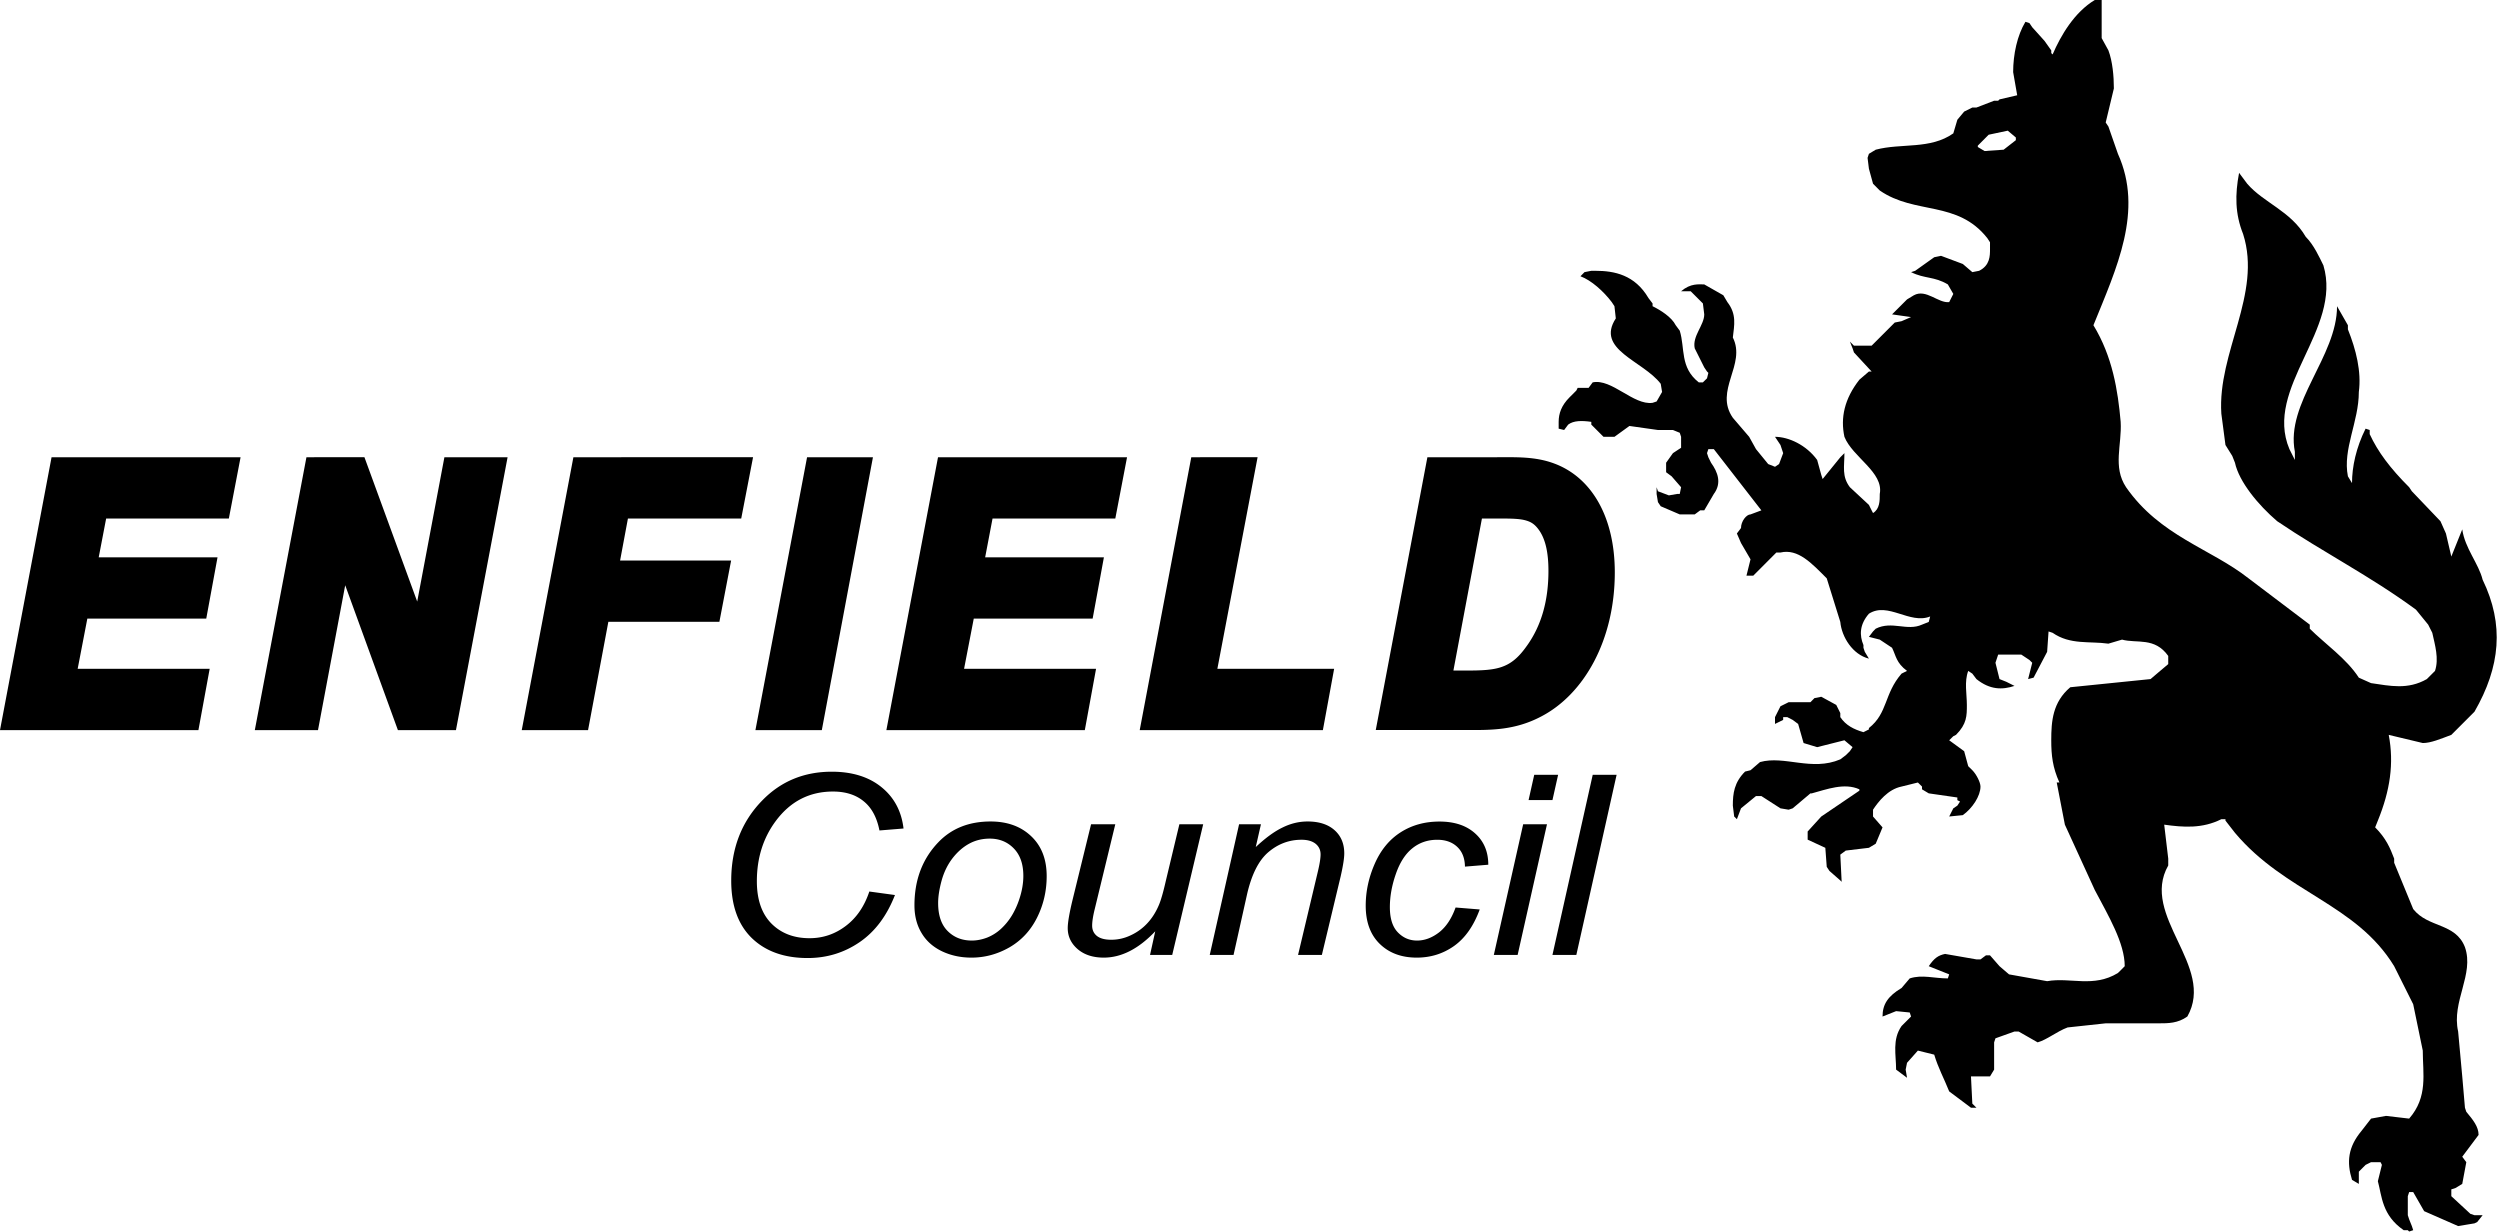
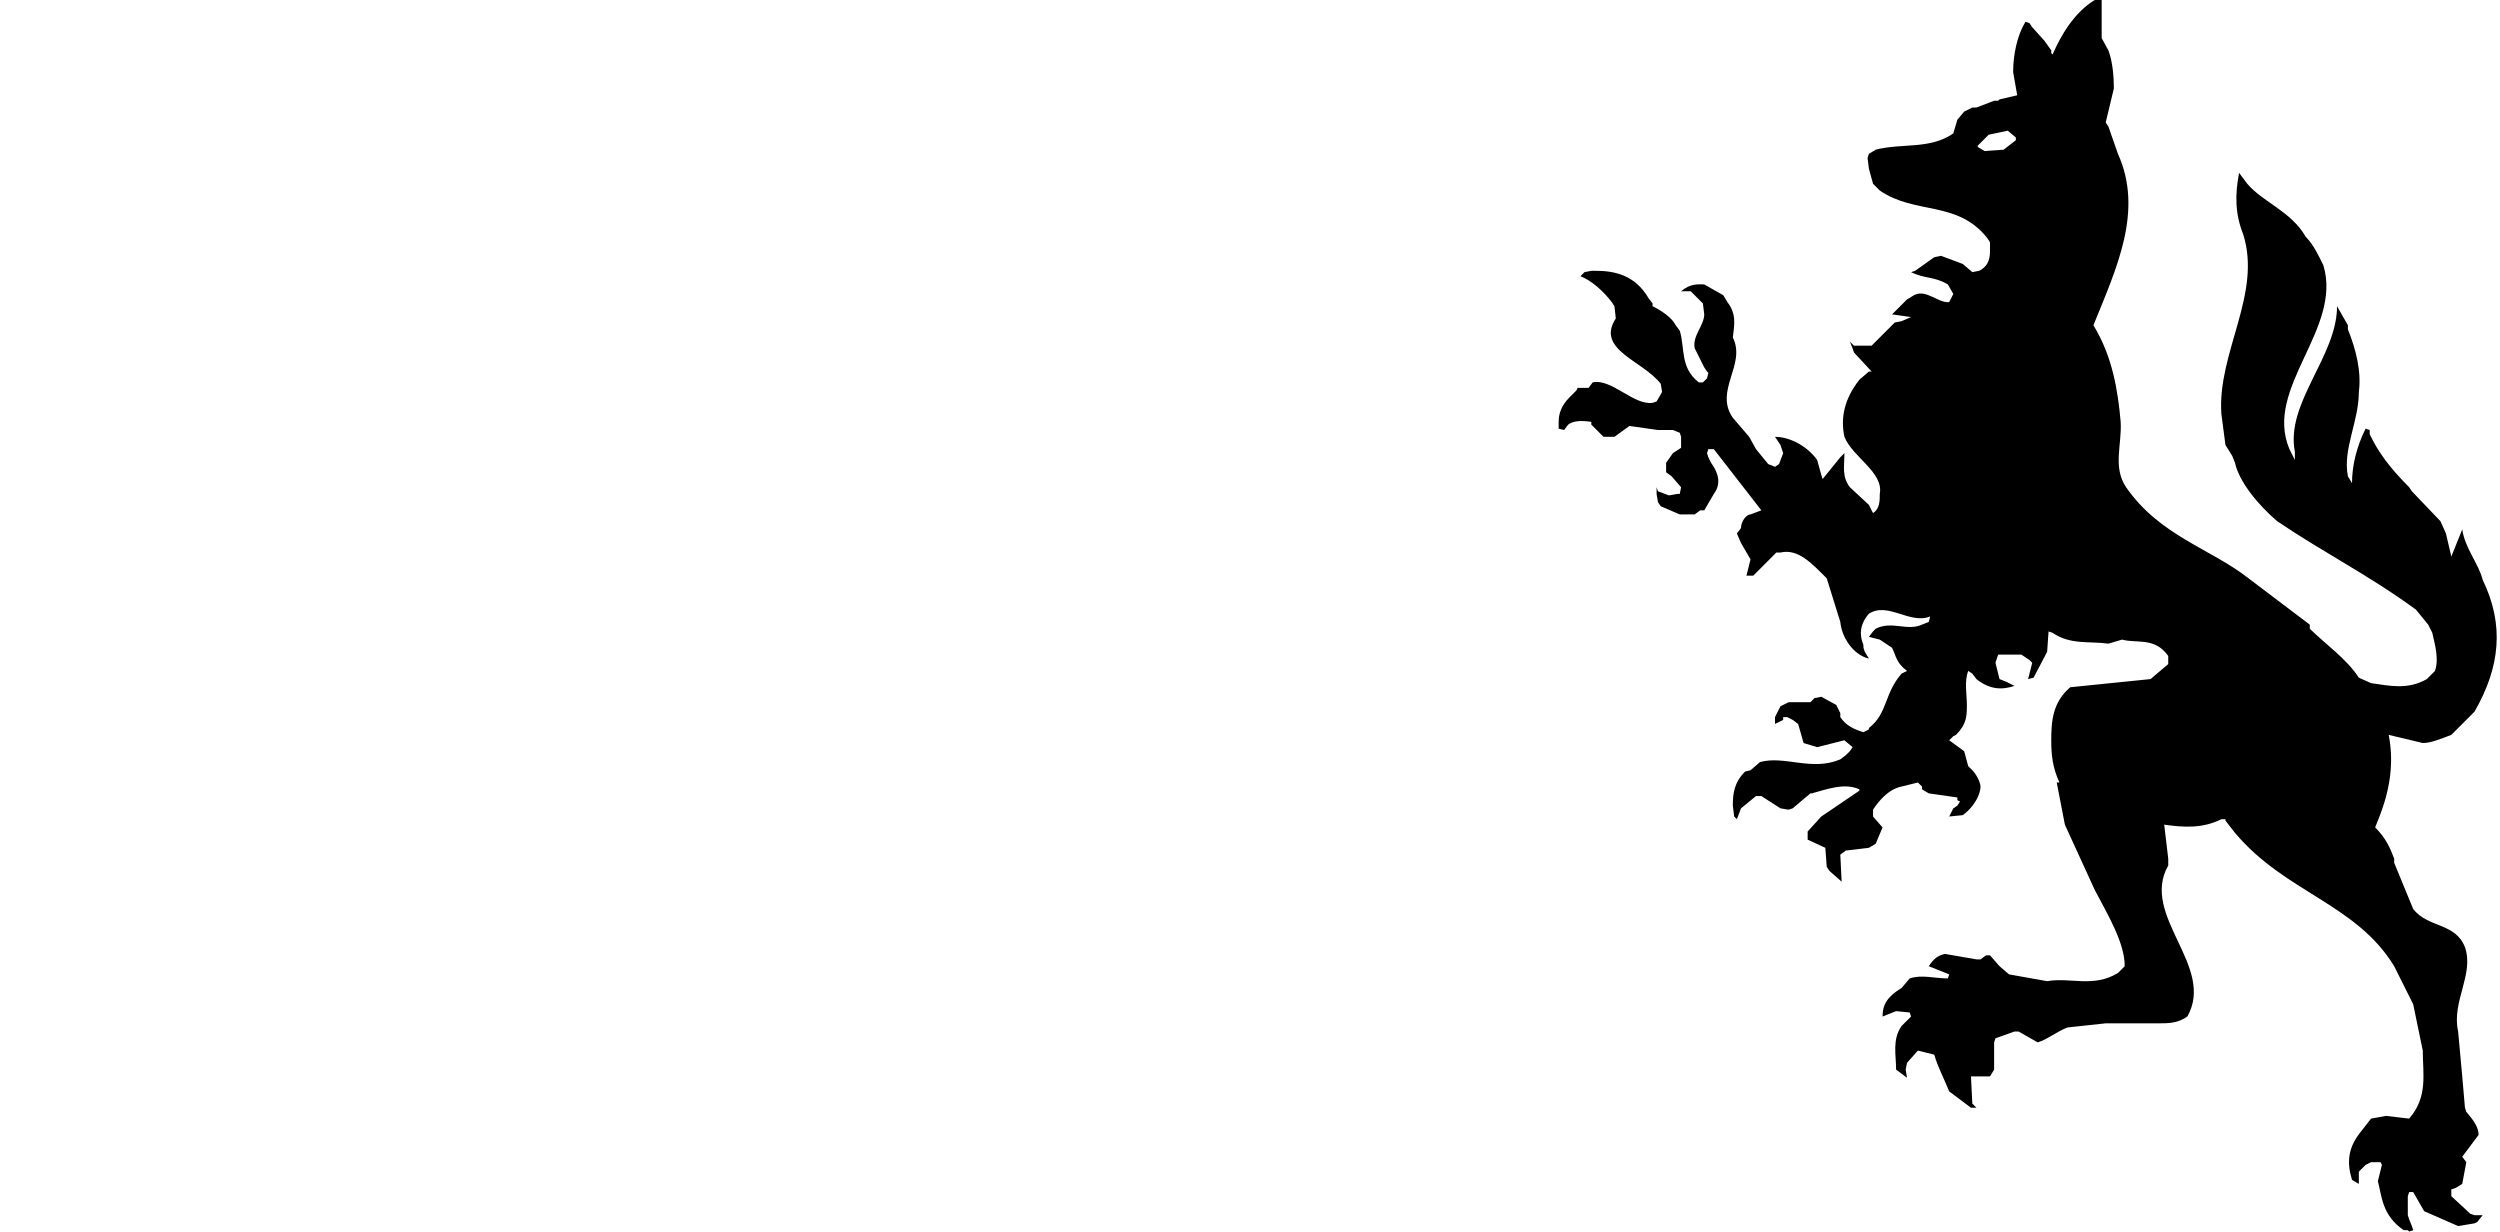
<svg xmlns="http://www.w3.org/2000/svg" height="200" width="406">
  <path fill="#000000" d="M340.191 0c-3.308 1.994-5.52 5.752-6.845 8.842l-.221-.219v-.44L332.02 6.63l-1.983-2.203-.45-.668-.657-.219c-1.337 2.213-1.994 5.303-1.994 8.174l.658 3.758-2.871.668-.22.218h-.657l-2.87 1.106h-.67l-1.324.658-1.107 1.326-.656 2.213c-3.758 2.651-8.404 1.544-12.6 2.65l-1.107.67-.219.657.219 1.763.668 2.434 1.095 1.105c5.752 3.977 12.6 1.556 17.465 7.735l.438.67v1.105c0 1.096 0 2.651-1.764 3.528l-1.107.218-1.543-1.324-3.54-1.326-1.107.23-3.09 2.202-.668.218c2.213 1.107 3.758.669 5.971 1.994l.889 1.545-.67 1.327c-1.764.219-3.757-2.203-5.74-1.108l-1.106.67-2.433 2.432 3.09.437-1.546.668-1.105.22-3.758 3.759h-2.87l-.66-.67.44 1.107.22.658 2.87 3.1h-.44l-1.544 1.326c-2.432 3.1-3.1 6.19-2.432 9.28 1.326 3.32 6.409 5.751 5.74 9.279 0 1.106 0 2.433-1.095 3.101l-.229-.44-.44-.886-3.09-2.871c-1.336-1.775-.886-3.32-.886-5.533l-.668.67-2.87 3.537-.22-.668-.668-2.432c-1.764-2.432-4.634-3.758-6.847-3.758l.886 1.327.44 1.324-.67 1.775-.656.44-1.108-.44-1.982-2.431-1.108-1.995-2.65-3.09c-3.09-4.426 2.213-8.621 0-13.037.22-1.993.658-3.757-.887-5.751l-.658-1.108-3.1-1.764c-.887 0-2.202-.218-3.757 1.108h1.554l1.983 1.982.22 1.776c0 1.764-1.983 3.538-1.544 5.521l1.545 3.09.449.668.219.219-.22.888-.67.657h-.667c-3.09-2.433-2.203-5.522-3.09-8.393l-.656-.887c-.669-1.325-2.432-2.432-3.758-3.09v-.449l-.668-.877c-2.202-3.758-5.523-4.425-8.623-4.425h-.658l-1.106.218-.658.668c1.764.658 3.747 2.434 5.084 4.198l.438.668.22 1.982c-3.32 5.083 4.425 6.86 7.295 10.617l.22 1.326-.888 1.545-.656.219c-3.1.438-6.63-3.978-9.73-3.32l-.657.886h-1.775l-.219.44-1.107 1.105c-1.326 1.326-1.764 2.653-1.764 3.979v1.105l.889.219.656-.877c.887-.668 2.213-.666 3.758-.447v.447l1.984 1.984h1.774l2.433-1.763 4.633.656h2.434l1.105.45.219.657v1.776l-1.324.875-1.108 1.556v1.545l.889.657 1.543 1.775-.219 1.096h-.437l-1.327.23-1.775-.668-.219-.658v1.096l.219 1.326.45.668 3.089 1.326h2.434l.886-.658h.659l1.554-2.662c1.315-1.764.658-3.528-.449-5.073l-.438-.888-.218-.668.219-.656h.886l7.725 9.947-1.764.658c-.657 0-1.545 1.106-1.545 2.213l-.67.887.67 1.545 1.545 2.65-.658 2.652h1.107l3.746-3.757h.668c2.87-.669 5.084 1.763 7.516 4.195l2.203 7.078c.22 2.421 1.993 5.304 4.645 5.96l-.668-1.107-.219-.658v-.437c-.657-1.556-.658-3.32.887-5.094 3.09-1.983 6.63 1.775 9.949.45l-.23.886-1.096.437c-2.432 1.107-4.865-.667-7.516.659l-.44.449-.667.877 1.763.449 1.995 1.324c.657 1.326.658 2.432 2.433 3.758l-.889.44c-2.87 3.308-2.213 6.41-5.302 8.841v.22l-.887.448c-1.545-.449-2.87-1.106-3.758-2.443v-.658l-.658-1.324-2.432-1.327-1.107.22-.656.667h-3.54l-.886.44-.44.218-.886 1.764v1.105l1.326-.656v-.45h.668l.877.45.887.658.886 3.1 2.203.668 4.426-1.117 1.326 1.117-.44.658-.667.656-.887.668c-4.634 1.983-9.06-.667-13.037.44l-1.545 1.326-.889.219c-1.763 1.775-1.982 3.537-1.982 5.531l.219 1.766.44.437.667-1.764 2.432-1.994h.877l3.1 1.994 1.326.22.658-.22 2.88-2.431h.22c2.432-.658 5.302-1.765 7.734-.658v.218l-6.19 4.198-2.213 2.431v1.326l2.87 1.325.23 3.09.44.667 1.763 1.545.219.22-.219-4.415.887-.658 3.758-.45 1.107-.667 1.106-2.65-1.545-1.764v-1.108c.876-1.325 2.421-3.308 4.634-3.758l2.653-.658.668.658v.45l1.095.656 4.645.67v.437l.438.219-.438.668-.656.44-.67 1.324 2.213-.22c1.545-1.106 2.87-3.099 2.87-4.644 0-.657-.657-1.984-1.325-2.652l-.668-.656-.657-2.432-2.433-1.775.67-.658.437-.22c1.764-1.774 1.764-3.099 1.764-4.862 0-1.775-.439-3.76.219-5.524l.668.44.668.886c2.202 1.764 4.196 1.765 6.18 1.108l-1.327-.668-1.105-.44-.659-2.65.44-1.326h3.758l1.324.877.45.449-.669 2.65.889-.23 2.201-4.196.23-3.308.657.219c2.87 1.994 5.973 1.325 9.062 1.763l2.213-.656c2.432.657 5.302-.45 7.504 2.65v1.327l-1.314 1.105-1.557 1.326-13.037 1.326c-2.87 2.433-3.09 5.522-3.09 8.612 0 2.432.22 4.425 1.326 6.857h-.437l1.324 6.848 4.853 10.605c2.214 4.196 4.866 8.623 4.866 12.381l-.659.668-.449.438c-3.977 2.432-7.734.657-11.492 1.326l-6.19-1.106-1.544-1.326-1.545-1.764h-.658l-.887.657h-.658l-5.094-.887c-1.096.23-1.763.668-2.65 1.994l3.318 1.326-.219.657c-2.213 0-4.195-.658-6.19 0l-1.326 1.556c-2.213 1.326-3.09 2.641-3.09 4.635l2.204-.877 2.213.219.218.656-1.545 1.545c-1.544 2.213-.886 4.646-.886 7.078l1.773 1.326-.219-1.326.22-1.105 1.763-1.985 2.652.658c.668 2.214 1.544 3.758 2.432 5.971l3.539 2.65h.887l-.668-.667-.22-4.415h3.09l.669-1.107v-4.426l.218-.658 3.09-1.105h.668l3.09 1.763c1.545-.438 3.101-1.764 4.865-2.422l6.19-.668h8.611c1.545 0 3.102 0 4.647-1.107 4.634-8.173-7.736-16.356-3.102-24.53v-1.107l-.656-5.521c3.09.438 6.19.669 9.28-.887h.667v.23l1.545 1.983c8.173 9.729 19.665 11.493 25.855 21.66l3.09 6.18 1.555 7.525c0 3.758.877 7.506-2.213 11.045l-3.758-.44-2.431.44-1.545 1.992c-2.213 2.652-2.433 5.085-1.545 7.955l1.107.657v-1.983l1.096-1.105.887-.44h1.545l.218.44-.656 2.65c.657 2.432.657 5.523 4.195 7.955h.668l.22.219.657-.219-.218-.668-.44-1.095-.219-.668v-3.09l.22-.668h.657l1.776 3.1 5.521 2.421 2.65-.44.45-.218.877-1.105h-1.326l-.657-.221-3.101-2.87v-1.107l.668-.218 1.107-.668.658-3.528-.658-.888 2.652-3.54c0-1.325-.887-2.432-1.994-3.757l-.22-.657-.438-5.083-.668-7.297c-1.106-4.865 2.65-9.28 1.106-13.696-1.545-3.988-5.97-3.1-8.403-6.19l-3.09-7.515v-.668c-.668-1.764-1.325-3.309-3.09-5.084l.44-1.095c1.983-4.865 2.651-9.29 1.764-13.924l5.533 1.324c1.326 0 2.869-.667 4.633-1.324l3.758-3.76c4.207-7.297 4.864-14.143 1.326-21.44-.658-2.65-2.87-5.084-3.309-8.173l-1.775 4.416-.875-3.748-.889-1.994-4.644-4.864-.44-.658c-3.1-3.1-5.082-5.75-6.408-8.621v-.67l-.668-.219c-1.545 3.1-2.203 6.19-2.203 8.842l-.668-1.105c-.877-4.416 1.775-8.842 1.775-13.696.438-3.32-.45-6.859-1.775-10.168v-.668l-1.764-3.09c0 8.174-8.403 15.69-6.848 23.643v1.326l-.886-1.763c-4.196-9.948 8.622-19.448 5.521-29.834-.657-1.326-1.545-3.32-2.87-4.645-2.433-4.196-6.848-5.522-9.51-8.623l-1.315-1.764c-.668 3.54-.668 6.63.658 9.95 3.1 9.717-4.196 19.216-3.539 29.164l.668 5.084 1.106 1.775.439 1.105c.668 3.09 3.757 6.847 6.857 9.499 7.505 5.083 15.022 8.841 22.538 14.363l1.982 2.433.668 1.325c.438 1.994 1.108 4.197.44 6.191l-1.327 1.326c-3.09 1.764-5.97 1.106-9.06.656l-1.983-.886c-1.994-3.09-5.532-5.523-7.965-7.955v-.657l-9.937-7.515c-6.19-4.865-14.364-6.849-19.897-14.803-2.202-3.32-.658-6.857-.877-10.615-.449-5.084-1.325-10.606-4.425-15.69 3.758-9.28 8.174-18.558 3.978-27.838l-1.545-4.427-.44-.657 1.327-5.533c0-1.983-.218-4.415-.887-6.18l-1.095-1.994V0h-1.12zM326.06 21.22l1.314 1.108v.438l-1.982 1.545-3.1.218-1.096-.656v-.22l1.764-1.774 3.1-.658z" />
-   <path d="M245.424 74.25c-.787-.003-1.565.005-2.334.005h-11.282l-8.385 44.302h14.967c3.66 0 7.59.072 11.873-2.186l.008-.004c6.98-3.621 11.972-12.41 11.972-23.418 0-8.87-3.66-15.274-9.65-17.605h-.004c-2.38-.933-4.805-1.078-7.166-1.093zm-114.356.005-8.385 44.314h10.781l8.303-44.314zm21.266 0-8.386 44.314h32.227l1.825-9.955h-21.434l1.573-8.155h19.306l1.828-9.947h-19.285l1.2-6.302h19.938l1.906-9.955zm41.13 0-8.373 44.314h29.745l1.828-9.955H197.7l6.532-34.36zm47.202 9.955h3.18c1.673 0 2.97.036 3.903.296.93.258 1.548.648 2.264 1.692 1.018 1.522 1.454 3.67 1.454 6.52 0 4.778-1.123 8.819-3.455 12.096l-.004.004-.004.004c-1.464 2.1-2.703 3-4.17 3.504s-3.3.571-5.76.571h-2.042zM93.118 74.255l-8.385 44.314h10.768l3.295-17.584h18.032l1.907-9.955h-18.032l1.273-6.82h18.398l1.923-9.955zm-43.352 0-8.385 44.314h10.262l4.417-23.525 8.558 23.525h9.429l.234-1.237 8.151-43.077H72.17l-4.416 23.439-8.57-23.44zm-41.393 0L0 118.569h32.223l1.828-9.955H12.613l1.57-8.155h19.313l1.829-9.947H16.03l1.208-6.302h19.926l1.907-9.955zm243.744 80.825 6.541-29.252h3.879l-6.541 29.252zm-3.878-25.144.92-4.108h3.879l-.92 4.108zm-5.642 25.144 4.766-21.221h3.867l-4.766 21.221zm-6.212-7.702 3.922.318c-.975 2.651-2.345 4.623-4.13 5.905-1.797 1.282-3.824 1.917-6.103 1.917-2.454 0-4.459-.734-5.982-2.213-1.534-1.479-2.3-3.56-2.3-6.234 0-2.311.492-4.59 1.478-6.825.987-2.235 2.389-3.933 4.219-5.095 1.83-1.161 3.922-1.73 6.277-1.73 2.433 0 4.36.635 5.785 1.917 1.424 1.27 2.147 2.969 2.147 5.094l-3.79.307c-.023-1.37-.439-2.443-1.26-3.21-.811-.767-1.896-1.15-3.232-1.15-1.556 0-2.904.46-4.043 1.38-1.15.92-2.038 2.3-2.684 4.163-.658 1.874-.975 3.67-.975 5.401 0 1.808.416 3.167 1.27 4.065.855.898 1.896 1.359 3.145 1.359 1.238 0 2.432-.45 3.572-1.326 1.139-.888 2.037-2.235 2.684-4.043m-39.924 7.702 4.766-21.221h3.55l-.844 3.703c1.545-1.447 2.98-2.51 4.317-3.156 1.337-.668 2.706-.997 4.097-.997 1.863 0 3.32.471 4.372 1.403 1.063.942 1.588 2.202 1.588 3.79 0 .778-.197 2.016-.58 3.704l-3.057 12.774h-3.867l3.188-13.42c.318-1.305.471-2.28.471-2.904 0-.701-.263-1.271-.789-1.71-.537-.438-1.304-.668-2.3-.668-2.016 0-3.802.669-5.38 2.005-1.578 1.337-2.728 3.616-3.473 6.859l-2.191 9.838zm-8.852-3.834c-2.717 2.86-5.5 4.272-8.36 4.272-1.752 0-3.166-.46-4.24-1.38-1.073-.931-1.61-2.07-1.61-3.407 0-.899.263-2.444.789-4.613l3.002-12.26h3.933l-3.341 13.783c-.285 1.15-.417 2.038-.417 2.673 0 .723.263 1.282.79 1.698.525.406 1.292.603 2.31.603 1.096 0 2.17-.24 3.21-.745a8.518 8.518 0 0 0 2.696-1.983c.756-.822 1.37-1.808 1.852-2.958.306-.723.679-1.994 1.095-3.824l2.213-9.246h3.868l-5.03 21.221h-3.604zm-35.256-4.58c0 1.983.515 3.506 1.545 4.536 1.03 1.03 2.333 1.545 3.922 1.545.822 0 1.643-.165 2.465-.472a7.361 7.361 0 0 0 2.268-1.424 10.094 10.094 0 0 0 1.786-2.191c.493-.822.887-1.698 1.194-2.63.438-1.314.657-2.574.657-3.78 0-1.917-.515-3.407-1.556-4.47-1.03-1.062-2.333-1.588-3.9-1.588-1.216 0-2.323.274-3.32.81-.996.538-1.906 1.327-2.717 2.367-.8 1.041-1.391 2.246-1.774 3.616-.373 1.37-.57 2.596-.57 3.681m-3.846.362c0-4.142 1.293-7.56 3.9-10.266 2.148-2.235 4.975-3.353 8.459-3.353 2.728 0 4.93.8 6.606 2.4 1.676 1.588 2.509 3.747 2.509 6.464 0 2.432-.526 4.689-1.578 6.781-1.052 2.093-2.552 3.693-4.492 4.81-1.95 1.107-3.988 1.654-6.146 1.654-1.764 0-3.363-.35-4.81-1.04-1.446-.702-2.552-1.688-3.308-2.98-.767-1.282-1.14-2.772-1.14-4.47m-7.33-2.246 4.164.57c-1.315 3.374-3.221 5.926-5.73 7.647-2.509 1.72-5.324 2.585-8.447 2.585-3.813 0-6.836-1.085-9.071-3.243-2.224-2.17-3.342-5.27-3.342-9.323 0-5.27 1.698-9.63 5.084-13.07 3.012-3.08 6.77-4.624 11.251-4.624 3.32 0 6.015.843 8.064 2.509 2.06 1.665 3.254 3.911 3.582 6.716l-3.91.317c-.417-2.125-1.272-3.703-2.565-4.743-1.281-1.052-2.947-1.578-4.984-1.578-3.824 0-6.925 1.6-9.291 4.788-2.038 2.739-3.068 6.003-3.068 9.772 0 3.013.8 5.303 2.378 6.892 1.577 1.577 3.637 2.366 6.179 2.366 2.17 0 4.12-.657 5.872-1.983 1.753-1.315 3.035-3.188 3.835-5.598" />
</svg>